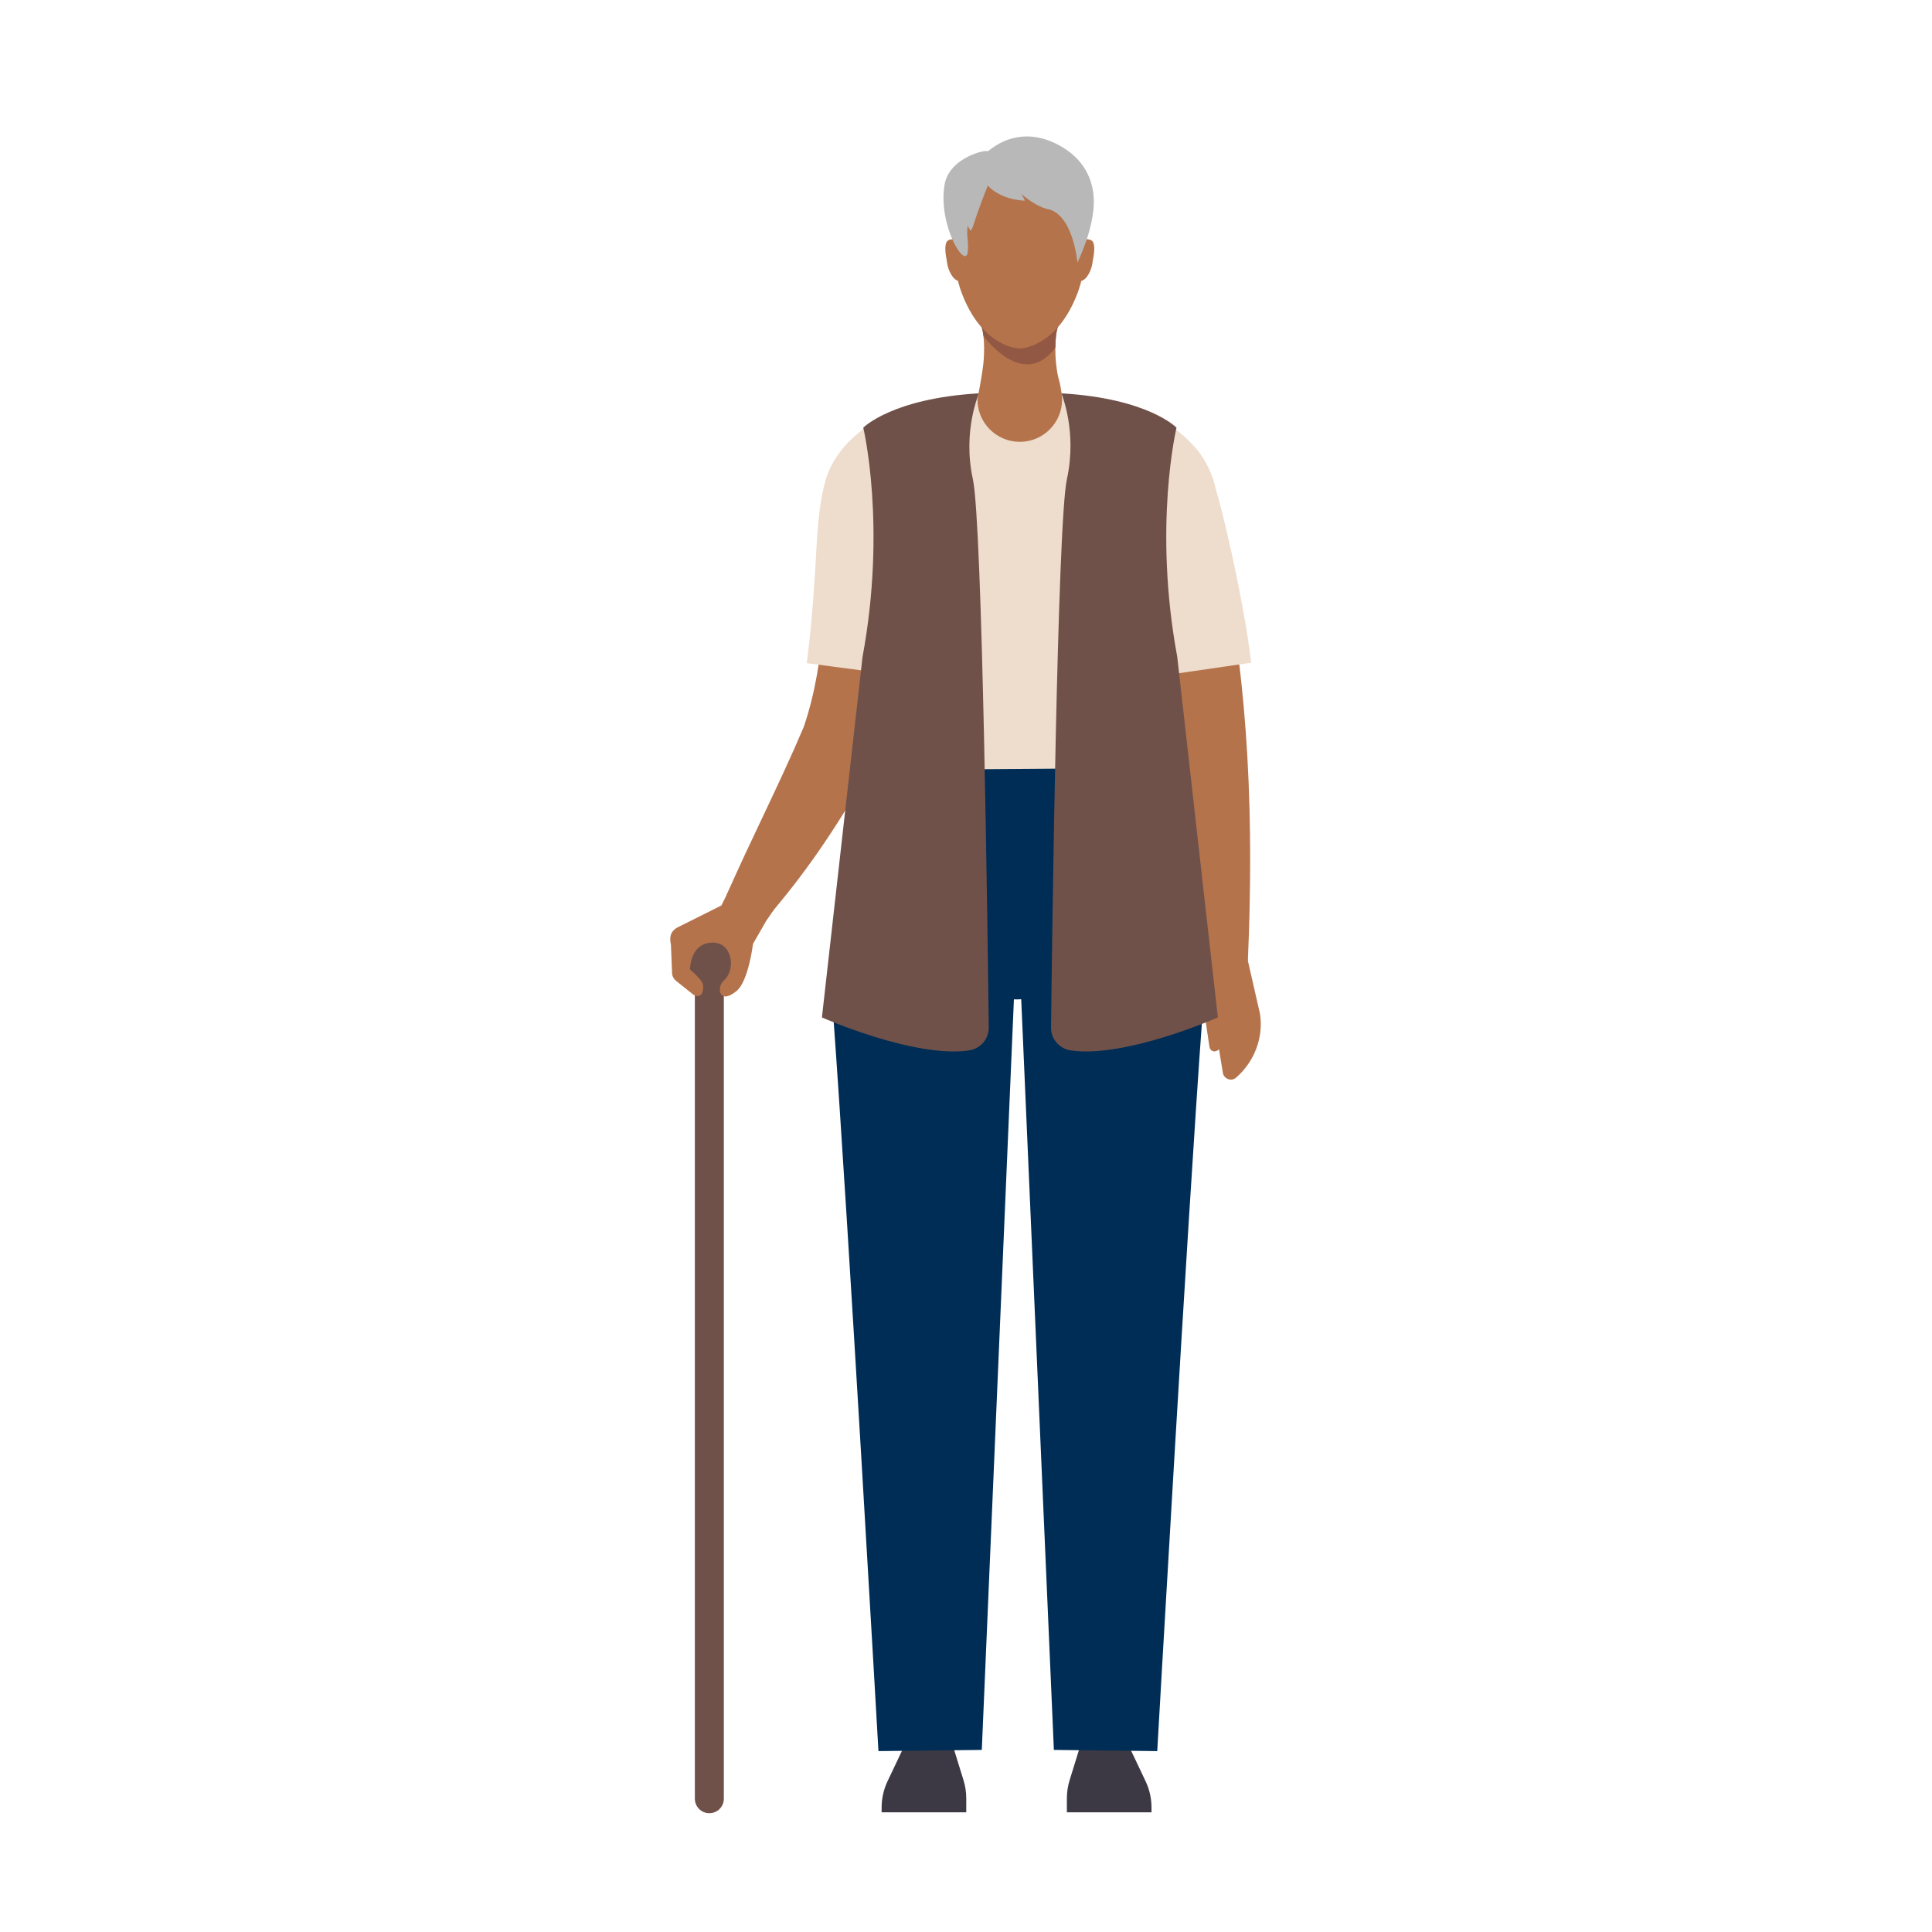
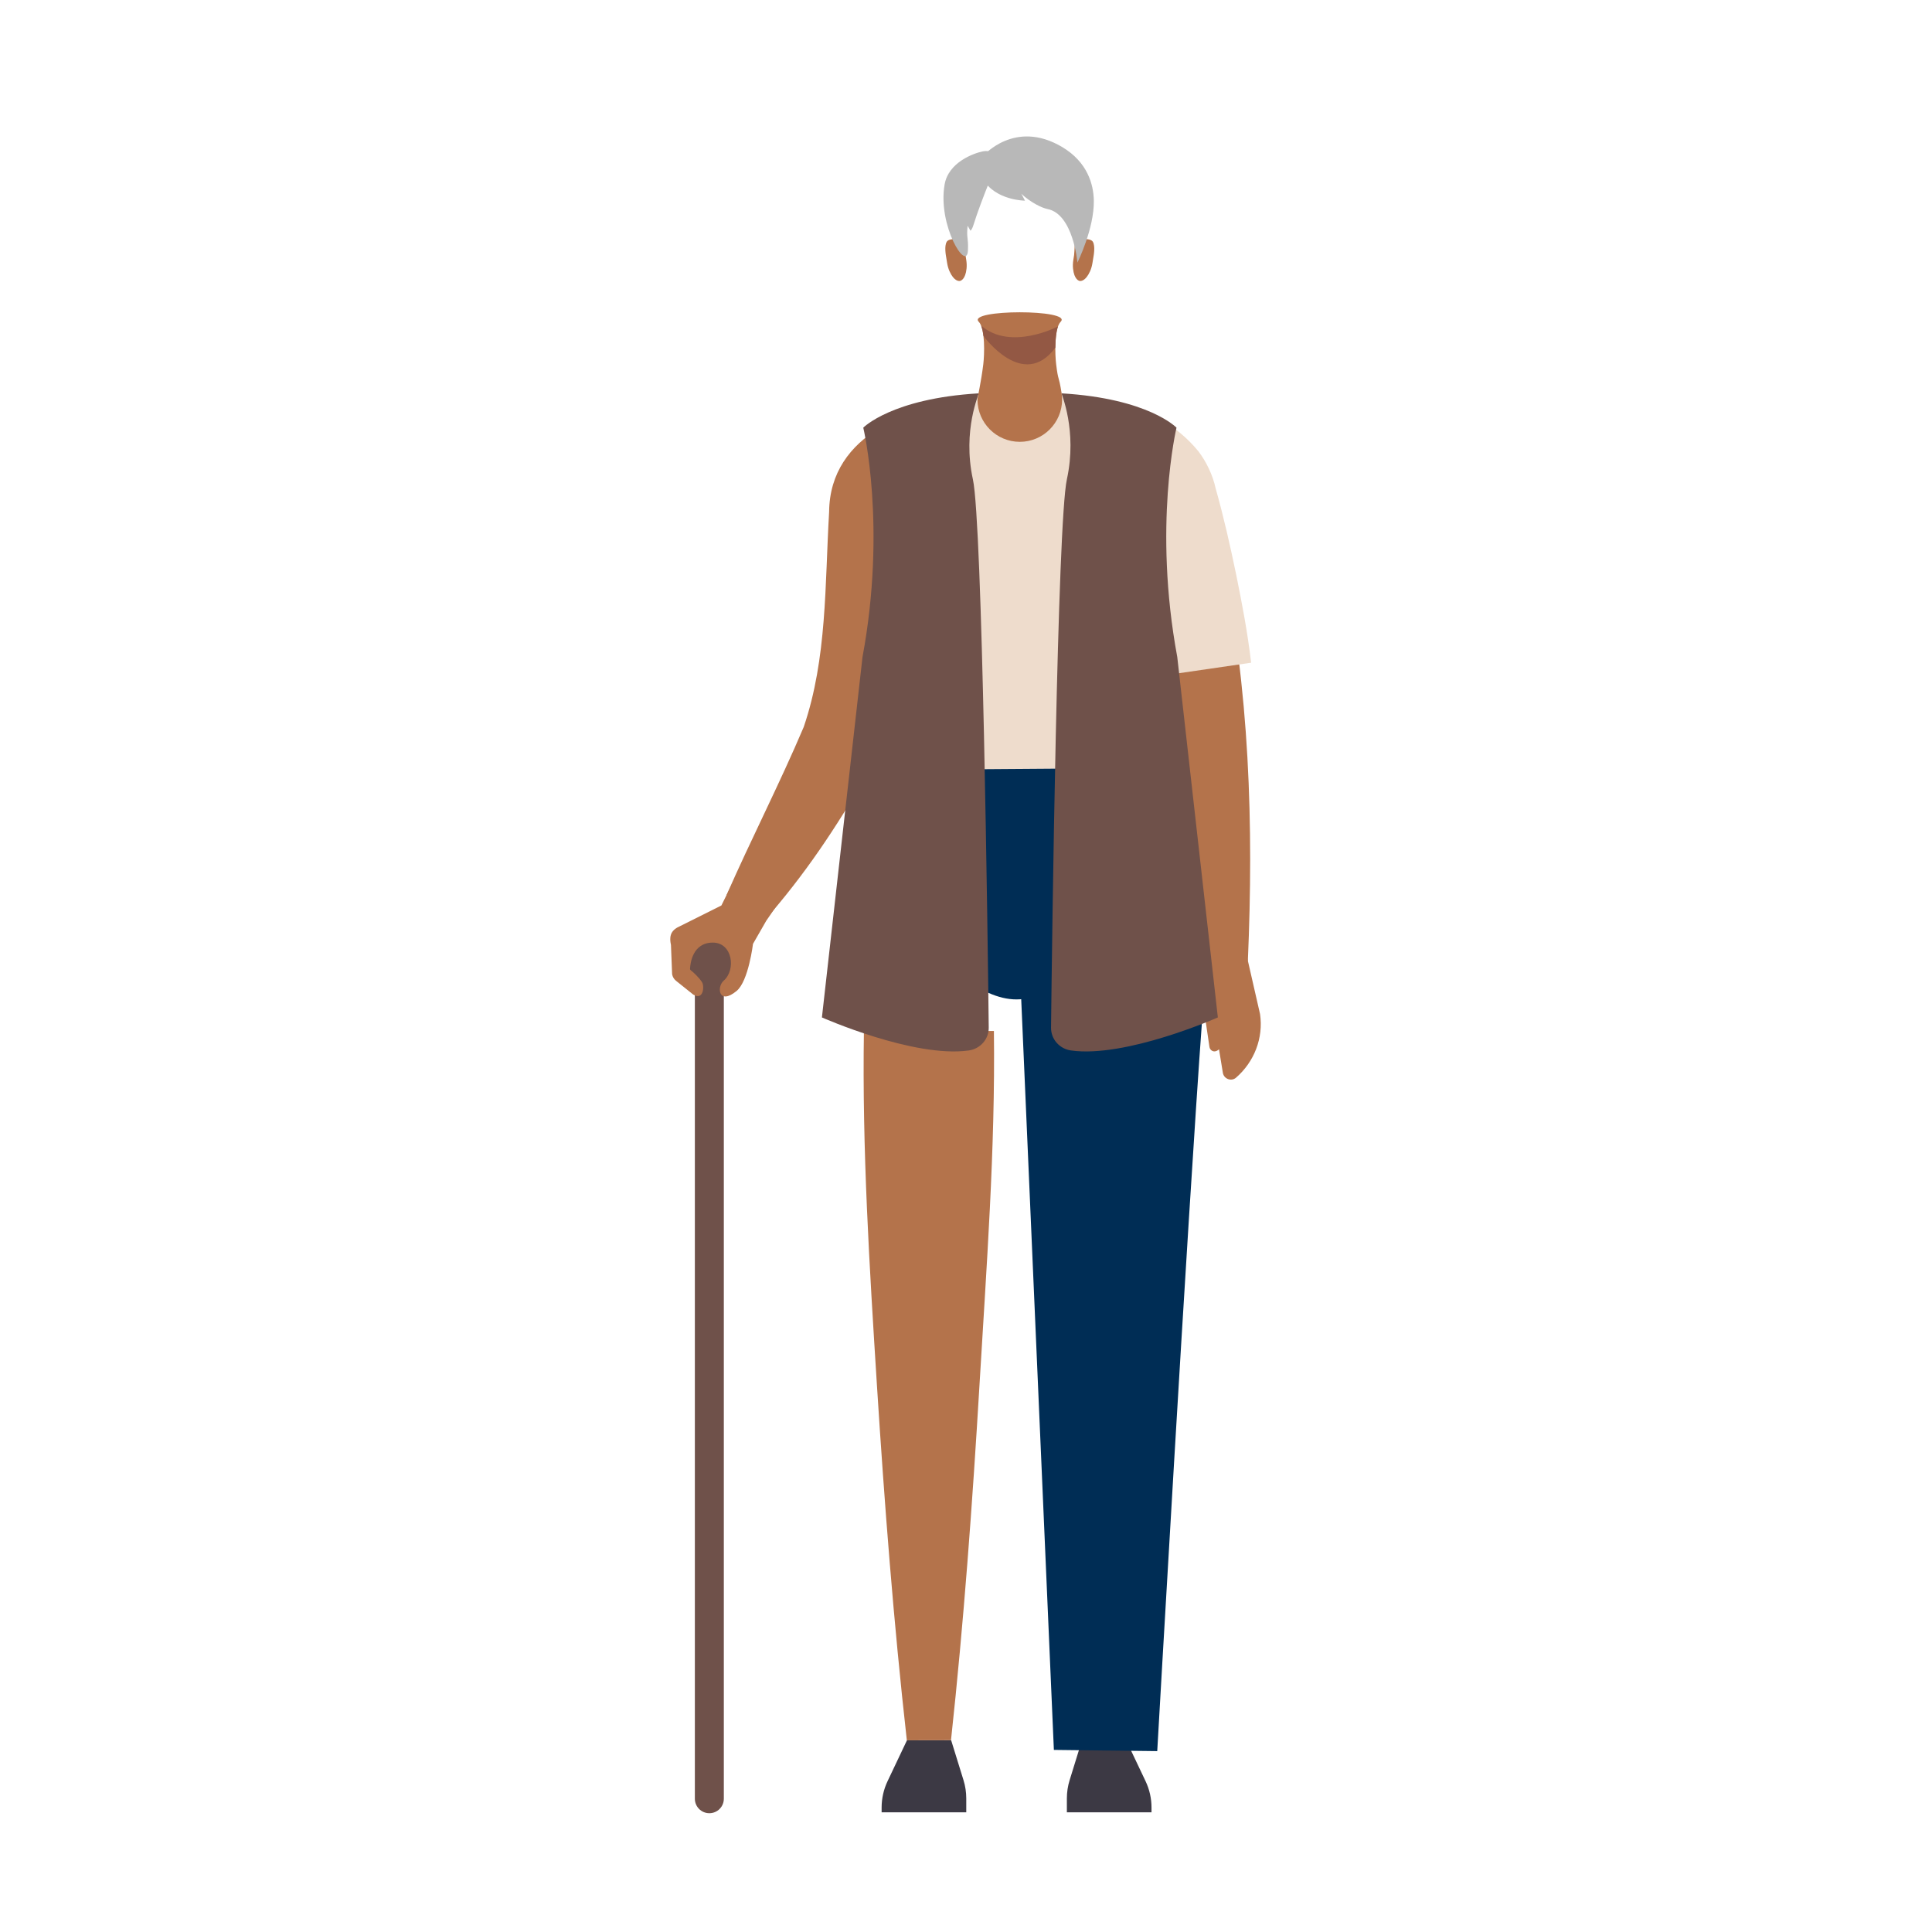
<svg xmlns="http://www.w3.org/2000/svg" id="Ebene_1" viewBox="0 0 200 200">
  <defs>
    <style>.cls-1{fill:none;}.cls-2{fill:#eedccc;}.cls-3{fill:#935844;}.cls-4{fill:#3c3944;}.cls-5{fill:#002d55;}.cls-6{fill:#b8b8b8;}.cls-7{fill:#b4734b;}.cls-8{fill:#6f514a;}</style>
  </defs>
  <path class="cls-8" d="M73.431,187.703c-.829,0-1.5-.672-1.5-1.5v-86.588c0-.828.671-1.5,1.5-1.5s1.5.672,1.5,1.5v86.588c0,.828-.671,1.5-1.5,1.5Z" />
  <circle class="cls-8" cx="73.431" cy="99.615" r="2.506" />
  <path class="cls-7" d="M74.677,93.735l-4.563,2.28c-.399.246-.918.612-.657,1.795l.12,3.044c.05.268.194.509.407.679l1.772,1.418c1.064.664,1.181-.854.923-1.265-.331-.527-.935-1.065-1.166-1.24-.055-.041-.085-.1-.081-.168.029-.543.257-2.701,2.36-2.701,2.041,0,2.42,2.813,1.123,3.945-.758.662-.5,2.577,1.341,1.059,1.23-1.014,1.694-4.871,1.694-4.871l1.371-2.391,3.335-4.834-5.595-1.578-2.383,4.828Z" />
  <path class="cls-5" d="M117.122,78.95l-11.897.003-11.614-.003c-.778,3.788-4.535,8.934-4.535,8.934,0,0,8.541,15.575,16.149,15.575,7.608,0,16.149-15.575,16.149-15.575,0,0-3.475-5.145-4.253-8.934Z" />
  <path class="cls-4" d="M119.204,187.118v.491h-8.762v-1.443c0-.638.096-1.273.285-1.883l1.279-4.133h4.572s2.011,4.238,2.011,4.238c.405.853.615,1.786.615,2.73Z" />
  <path class="cls-7" d="M121.036,106.686c.036,24.553-1.97,49.028-4.442,73.468-0-0-4.572-.009-4.572-.009-1.324-12.242-2.216-24.48-2.946-36.718-.722-12.224-1.651-24.455-1.496-36.704-0.0 0,13.456-.037,13.456-.037h0Z" />
  <path class="cls-4" d="M91.265,187.118v.491s8.762,0,8.762,0v-1.443c0-.638-.096-1.273-.285-1.883l-1.279-4.133h-4.572l-2.011,4.238c-.405.853-.615,1.786-.615,2.73Z" />
  <path class="cls-7" d="M102.889,106.723c.155,12.249-.775,24.48-1.496,36.704-.729,12.237-1.621,24.476-2.946,36.718l-4.572.009c-1.374-12.24-2.315-24.483-3.094-36.727-.771-12.233-1.544-24.483-1.348-36.74l13.456.037h0Z" />
-   <path class="cls-5" d="M93.611,78.95s-8.326,12.876-7.33,26.499c1.538,21.047,4.655,75.825,4.655,75.825l10.7-.124,3.49-81.589-11.515-20.61Z" />
  <path class="cls-5" d="M117.122,78.95s8.326,12.876,7.33,26.499c-1.538,21.047-4.655,75.825-4.655,75.825l-10.7-.124-3.55-81.589,11.575-20.61Z" />
  <path class="cls-7" d="M124.368,102.722c0-4.186.565-5.383.922-6.329l3.082-.469,2.067,9.048c.365,2.479-.596,4.945-2.485,6.589-.489.425-1.26.131-1.365-.508l-.397-2.429c-.115.104-.248.188-.41.211-.277.041-.538-.167-.582-.464l-.832-5.648Z" />
  <path class="cls-7" d="M105.572,48.031c-2.921.341-10.499,1.269-11.602,4.243-.45,8.554.188,17.723-3.33,25.916-.291.707-.618,1.413-.988,2.11-3.054,5.318-6.378,10.309-10.514,14.996-0-0-3.918-2.656-3.918-2.656,2.548-5.798,5.501-11.533,7.982-17.383,2.428-7.118,2.184-14.731,2.629-22.272.073-8.126,8.657-11.147,15.381-11.497,1.47-.088,2.82-.135,4.391-.045l-.03,6.588h0Z" />
  <path class="cls-7" d="M105.558,41.443c7.42-.245,17.822,1.026,19.62,9.926.278,1.287,1,4.821,1.273,6.159,2.905,13.808,3.334,27.914,2.727,41.941l-4.724.302c-1.474-7.871-2.564-16.651-3.544-24.624-.934-6.676-2.046-13.528-3.23-20.193-.133-.626-.389-2.386-.564-2.953-.095-.314-.566-.835-1.352-1.318-2.873-1.675-6.852-2.293-10.177-2.652-0.0 0-.03-6.588-.03-6.588h0Z" />
-   <path class="cls-2" d="M105.569,48.709c-3.336.434-7.567,1.055-10.209,3.006-.327.31-.601.518-.527.791-.056,5.793.033,11.702-.683,17.549-0.0 0-10.632-1.404-10.632-1.404.342-2.709.626-5.559.793-8.485.262-3.255.209-6.521.99-9.836,1.026-4.731,5.941-7.741,10.101-8.674,3.486-.854,6.666-1.069,10.203-.89 0.0 0-.037,7.942-.037,7.942h0Z" />
  <path class="cls-2" d="M105.555,40.766c6.541-.125,13.92.39,18.494,5.941.826,1.084,1.494,2.453,1.799,3.868.829,2.932,1.495,5.893,2.119,8.9.611,3.003,1.188,6.032,1.55,9.129l-10.297,1.499c-.965-5.832-2.036-11.7-2.819-17.603.033-.306-.183-.48-.526-.808-2.644-1.966-6.953-2.592-10.282-2.983-0.0 0-.037-7.942-.037-7.942h0Z" />
  <polygon class="cls-2" points="118.571 79.501 120.093 51.582 109.949 41.055 105.873 41.791 105.872 41.637 105.587 41.714 105.303 41.637 105.303 41.79 101.212 41.055 91.067 51.582 92.355 79.694 118.571 79.501" />
  <path class="cls-8" d="M121.791,44.273s-2.44,10.172.08,23.744l4.201,37.307s-9.516,4.223-15.206,3.419c-1.187-.168-2.077-1.168-2.063-2.367.107-9.289.653-52.225,1.641-56.759,1.108-5.087-.614-8.901-.547-8.898,9.0.529,11.894,3.553,11.894,3.553Z" />
  <path class="cls-8" d="M89.366,44.273s2.44,10.172-.08,23.744l-4.201,37.307s9.516,4.223,15.206,3.419c1.187-.168,2.077-1.168,2.063-2.367-.107-9.289-.653-52.225-1.641-56.759-1.108-5.087.672-8.901.605-8.898-9.0.529-11.953,3.553-11.953,3.553Z" />
  <path class="cls-7" d="M101.788,37.724c.124-1.009.217-3.72-.466-4.411-1.295-1.311,9.772-1.316,8.478-.005-.682.691-.59,3.407-.466,4.416.23,1.871.237.943.569,3.008,0,0,.045.413.045.626,0,2.419-1.961,4.38-4.38,4.38-2.419,0-4.38-1.961-4.38-4.38,0-.212.369-1.762.599-3.634Z" />
  <path class="cls-1" d="M101.707,34.189c.038.168.068.349.092.539-.014-.102-.053-.373-.077-.478-.005-.024-.01-.038-.015-.061Z" />
  <path class="cls-3" d="M109.25,35.99c.003-.452.029-.915.086-1.338.076-.599.19-.861.19-.861,0,0-4.901,2.578-7.963-.086,0,0,.05.108.125.406.006.026.013.051.019.077.005.022.01.036.015.061.024.106.063.377.077.478.001.01.003.019.004.03 0.0.004.002.018.002.018,0,0,4.109,5.716,7.443,1.215Z" />
-   <path class="cls-7" d="M112.273,21.436c0-3.572-2.995-6.439-6.719-6.439-3.724,0-6.719,2.866-6.719,6.439,0,.039-.005,3.815-.008,4.716-.005,1.438.231,2.871.74,4.209,1.973,5.183,5.319,5.71,5.986,5.71.668,0,4.014-.527,5.986-5.71.509-1.338.745-2.771.74-4.209-.003-.9-.008-4.677-.008-4.716Z" />
  <path class="cls-7" d="M113.136,25.032c-.283-.472-1.627-.241-1.789-.038-.091-.243-.113,1.107-.155,1.403-.015.103-.049.317-.08.506-.049.301-.062.607-.032.899.117,1.132.602,1.268.696,1.284.001 0.0.001 0.0.002 0.0.001 0.0.001 0.0.002 0.0.094.014.597.037,1.062-1.002.12-.268.203-.563.25-.864.03-.189.064-.403.082-.505.053-.294.224-1.241-.04-1.683Z" />
  <path class="cls-7" d="M98.001,25.032c.283-.472,1.627-.241,1.789-.038.091-.243.113,1.107.155,1.403.015.103.049.317.08.506.049.301.062.607.032.899-.117,1.132-.602,1.268-.696,1.284-.001 0-.001 0-.002 0-.001 0-.001 0-.002 0-.094.014-.597.037-1.062-1.002-.12-.268-.203-.563-.25-.864-.03-.189-.064-.403-.082-.505-.053-.294-.224-1.241.04-1.683Z" />
  <path class="cls-6" d="M101.748,16.168s3.275-3.871,8.195-.955c2.642,1.566,3.256,3.884,3.289,5.527.058,2.916-1.698,6.444-1.698,6.444,0,0-.423-5.012-3.091-5.544-.616-.123-1.731-.67-2.749-1.606,0,0,0-.086.41.738,0,0-3.024,0-4.356-2.228-1.26-2.107,0-2.376,0-2.376Z" />
  <path class="cls-6" d="M101.748,15.668c-.966.195-3.554,1.13-3.96,3.417-.756,4.256,2.321,9.173,2.413,6.819.055-1.399-.169-1.153-.034-2.535l.299.522c.017-.066.122-.013.324-.658.764-2.445,2.44-6.416,2.44-6.416,0,0-.142-1.419-1.482-1.149Z" />
</svg>